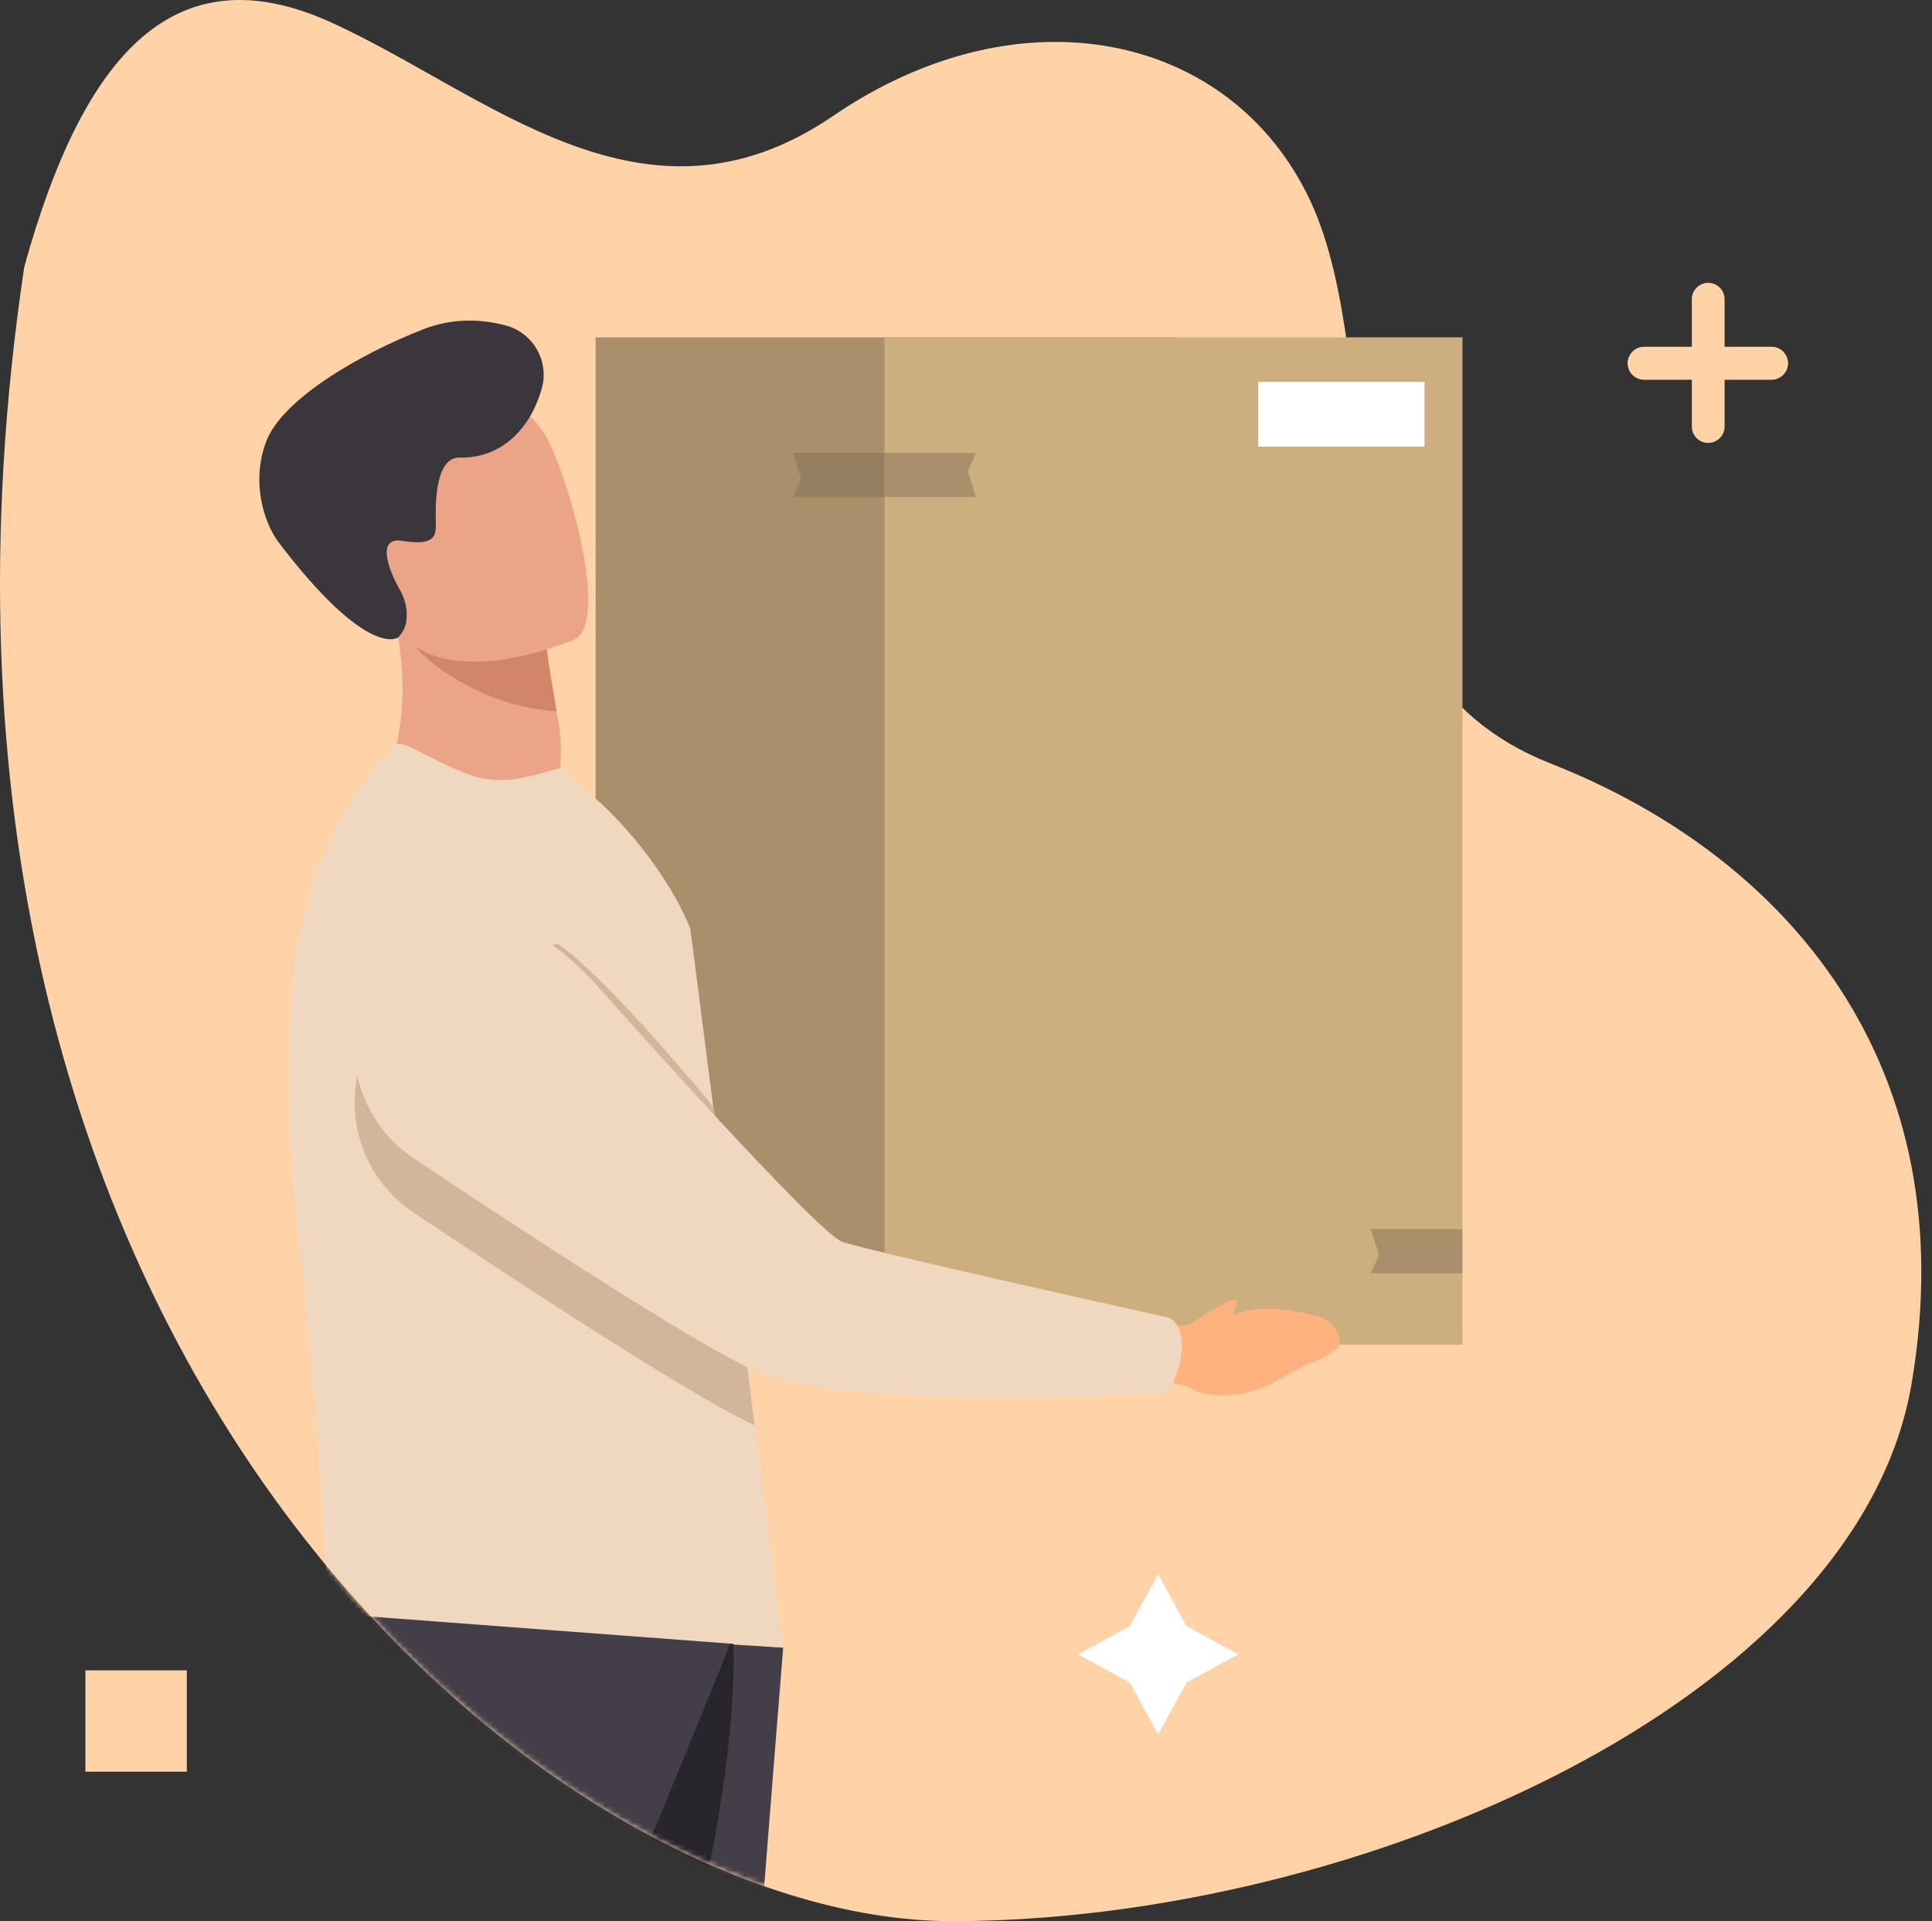
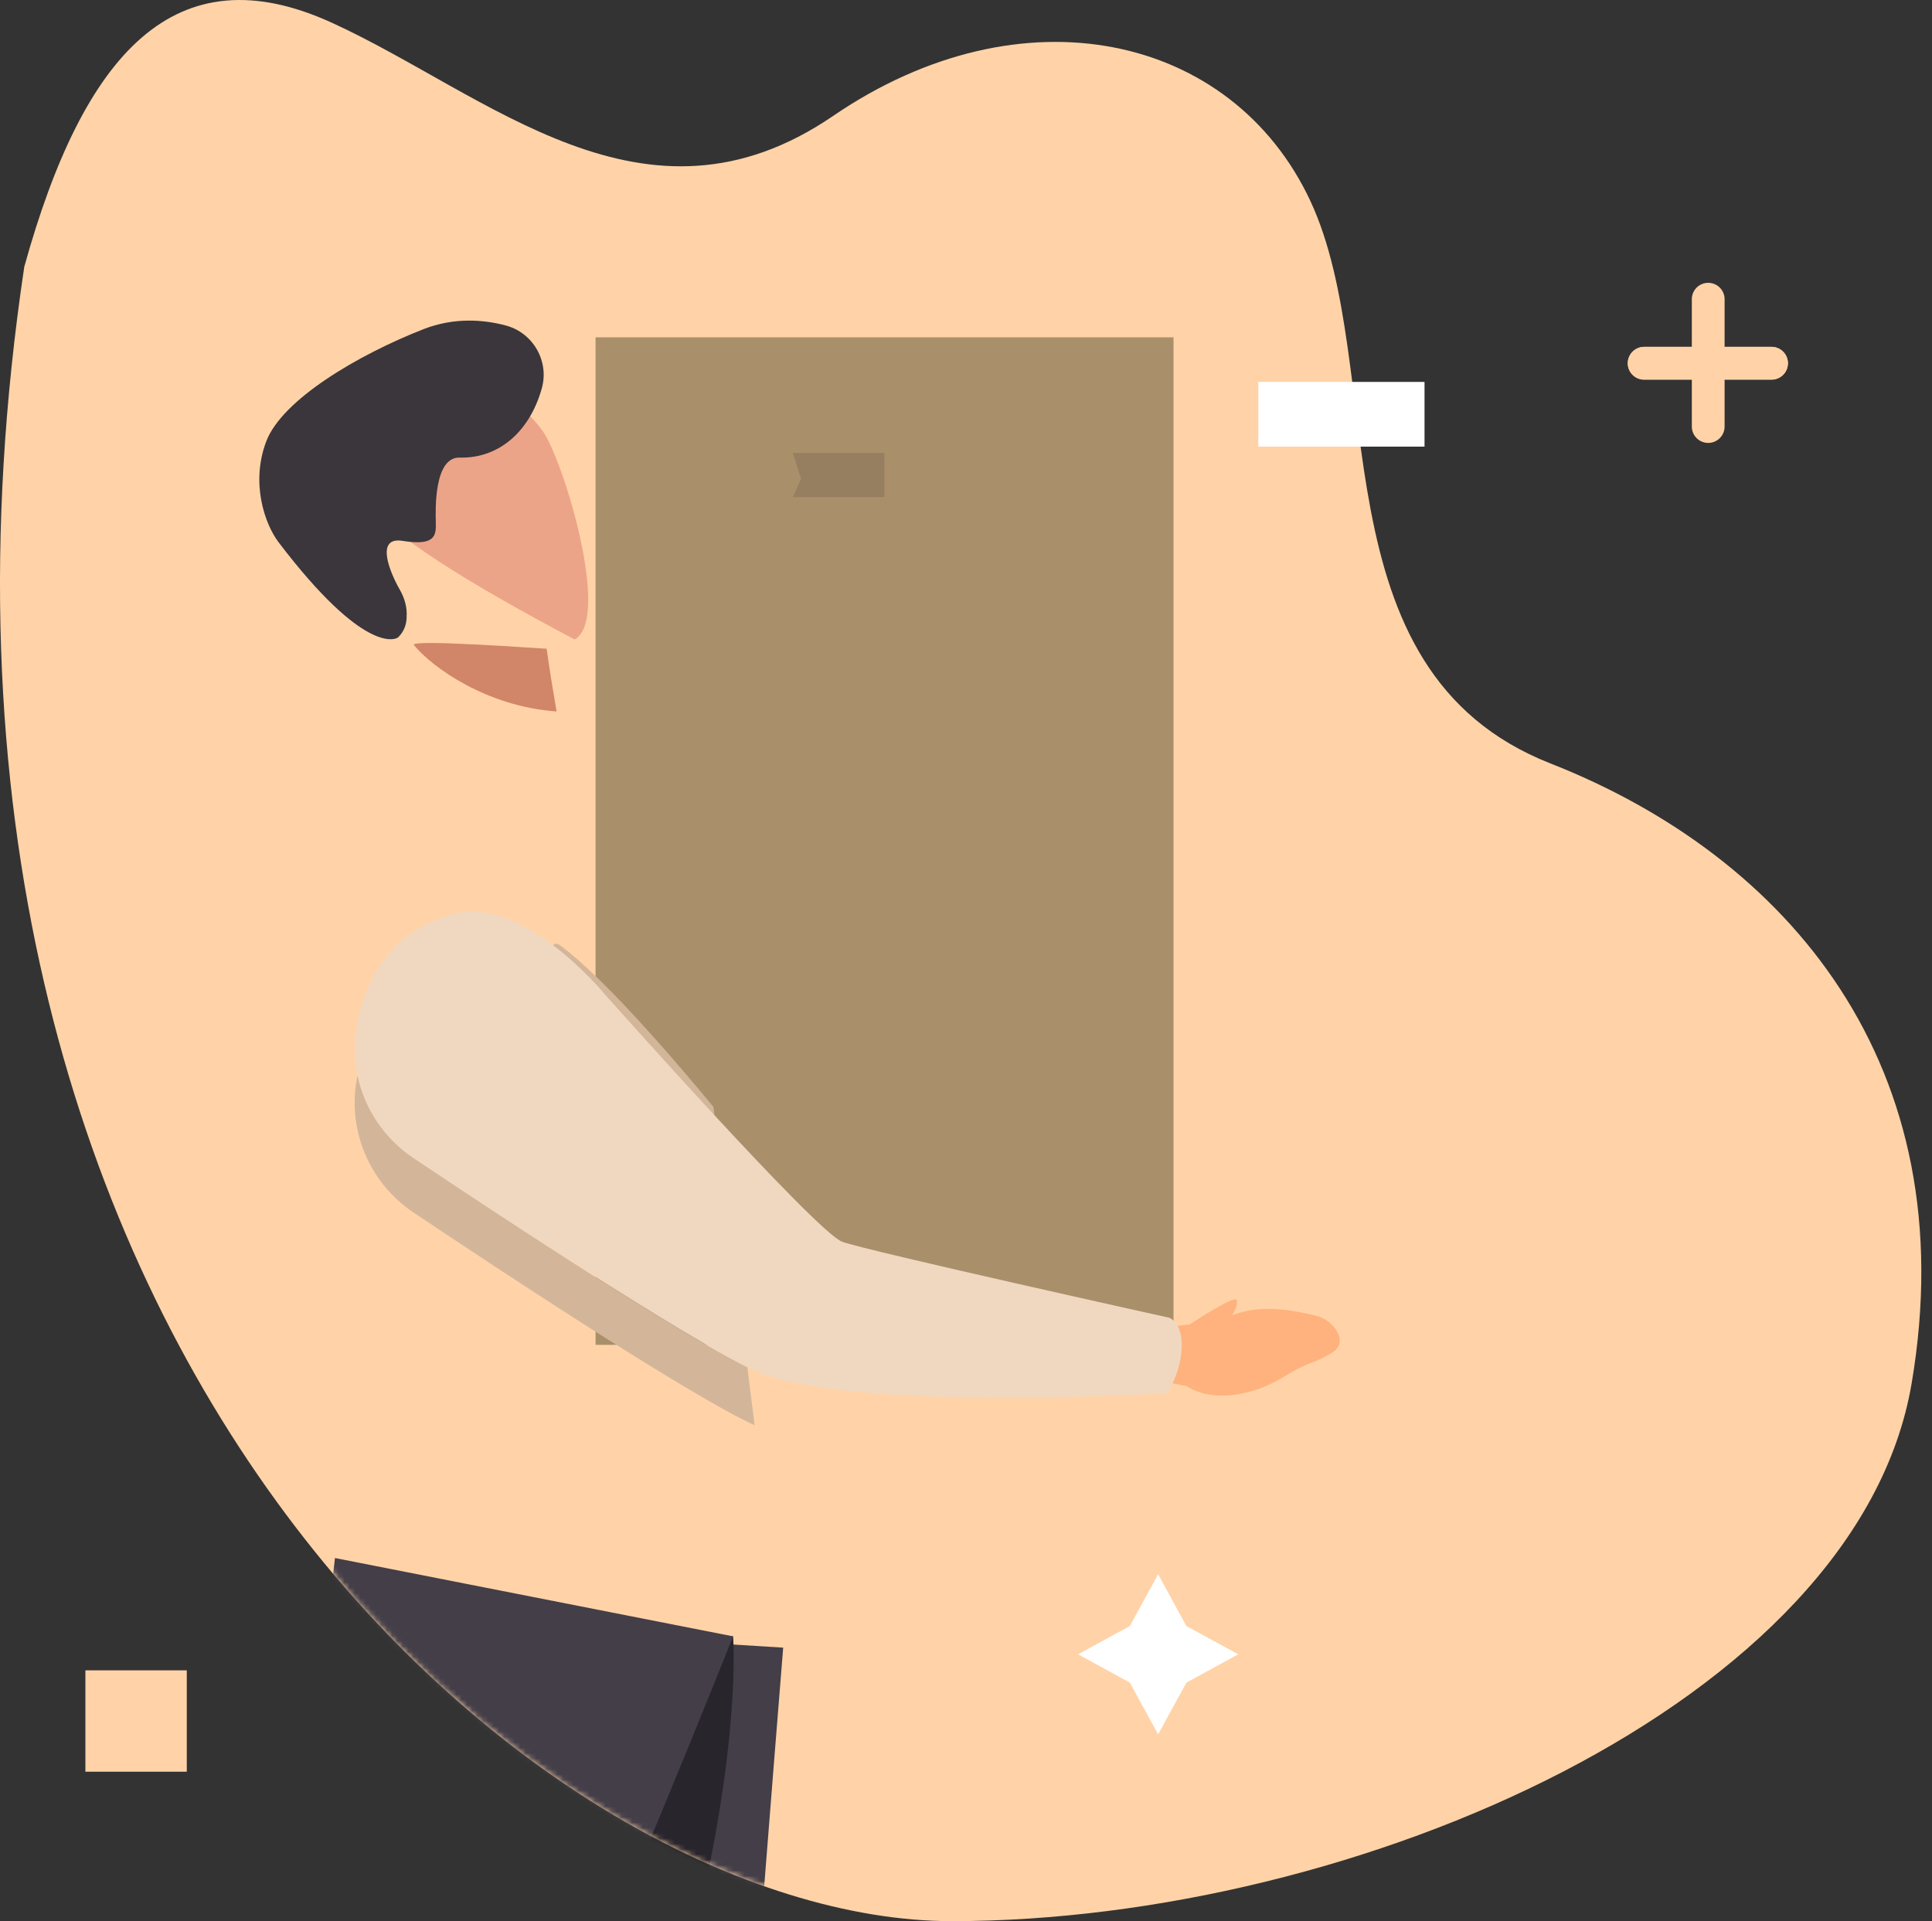
<svg xmlns="http://www.w3.org/2000/svg" width="362" height="360" fill="none">
  <rect width="100%" height="100%" fill="#333333" stroke="none" />
  <path fill="#FFD3A7" d="M16 313h19v19H16zM62.14 4.242C32.84-9.124 15.663 9.898 4.548 49.997-25.763 253.067 102.556 360 178.335 360c75.779 0 169.744-41.128 179.848-100.764 10.104-59.635-23.239-98.707-67.696-116.186-44.457-17.48-30.311-74.031-44.962-105.391-14.65-31.36-54.055-40.1-89.419-15.937-35.363 24.163-64.664-4.113-93.966-17.48z" />
  <mask id="a" maskUnits="userSpaceOnUse" x="0" y="0" width="362" height="360">
    <path d="M62.14 4.242C32.84-9.124 15.663 9.898 4.548 49.997-25.763 253.067 102.556 360 178.335 360c75.779 0 169.744-41.128 179.848-100.764C368.287 199.601 351.957 84.979 307.5 67.5c-44.457-17.48-33.849-14.418-48.5-45.778-14.651-31.36-67.53-24.163-102.894 0-35.363 24.163-64.664-4.113-93.966-17.48z" fill="#C4C4C4" />
  </mask>
  <g mask="url(#a)">
    <path d="M111.588 252.009h108.293V63.21H111.588v188.799z" fill="#AA8F6B" />
-     <path d="M165.733 252.009h108.292V63.21H165.733v188.799z" fill="#CCAE7F" />
    <path d="M111.623 229.335h17.158l-1.492-4.788 1.492-3.483h-17.158v8.271z" fill="#C15E1B" />
-     <path d="M165.707 93.146h17.158l-1.492-4.85 1.492-3.421h-17.158v8.27z" fill="#AA8F6B" />
    <path d="M165.708 84.875H148.55l1.554 4.85-1.554 3.42h17.158v-8.27z" fill="#967E60" />
-     <path d="M274 230.33h-17.158l1.554 4.788-1.554 3.483H274v-8.271z" fill="#AA8F6B" />
    <path d="M266.913 71.567h-31.145v12.127h31.145V71.567z" fill="#fff" />
    <path d="M222.899 248.177c2.611-1.679 8.579-5.472 8.828-4.539.186.622-.187 1.741-.871 2.798 3.544-1.181 7.149-1.928 15.542.062 1.678.373 3.17 1.431 4.041 2.861.808 1.368 1.056 3.047-1.119 4.291-4.414 2.487-3.109.933-9.201 4.602-6.154 3.669-13.49 4.353-17.779 1.492l-5.844-1.182-.373-9.701c0 .063 3.357-.248 6.776-.684z" fill="#FFB27D" />
-     <path d="M71.153 148.492s16.66 13.619 32.7 3.607c0 0 2.051-9.701.87-16.355-.124-.809-.311-1.617-.435-2.364-1.306-7.524-1.865-11.753-1.865-11.753-.871-.186-28.534-5.908-28.348-5.037 4.227 20.149-2.922 31.902-2.922 31.902z" fill="#ECA489" />
    <path d="M77.556 120.881c3.357 4.105 13.552 11.505 26.731 12.438-1.305-7.525-1.865-11.754-1.865-11.754-.746 0-25.86-1.865-24.866-.684z" fill="#D18569" />
-     <path d="M107.644 119.824s-27.602 12.188-35-5.1C65.31 97.374 56.793 87.3 74.138 78.78c17.344-8.52 23.56-3.358 27.415 1.804 3.916 5.161 13.117 35.571 6.092 39.24z" fill="#ECA489" />
+     <path d="M107.644 119.824C65.31 97.374 56.793 87.3 74.138 78.78c17.344-8.52 23.56-3.358 27.415 1.804 3.916 5.161 13.117 35.571 6.092 39.24z" fill="#ECA489" />
    <path d="M74.572 119.451c-.373.311-6.217 3.42-22.38-17.848-2.549-3.358-5.284-11.07-2.3-18.905 2.984-7.835 17.22-16.23 29.467-21.019 5.719-2.239 11.252-1.803 15.417-.684 5.16 1.368 8.206 6.779 6.714 11.878-2.3 8.084-8.082 13.059-15.355 12.873-4.85-.125-4.538 9.825-4.476 12.188.062 2.363-.063 4.415-6.217 3.42-5.284-.87-2.3 6.095-.497 9.204.87 1.555 1.368 3.296 1.243 5.037 0 1.306-.435 2.736-1.616 3.856z" fill="#3A363C" />
    <path d="M146.747 308.747s-2.549 31.466-5.471 69.276c-4.041 51.366-8.89 114.485-9.325 126.425-.808 20.77-4.165 53.978-4.165 53.978s-7.895 7.898-23.623 4.54c0 0-14.05-47.386-18.09-97.571-.062-.809-.124-1.679-.187-2.488-3.73-51.055-9.511-158.513-9.511-158.513l70.372 4.353z" fill="#433E48" />
    <path d="M137.359 306.632s1.617 19.651-7.46 56.466c-6.651 27.051-43.889 102.297-43.889 102.297-.062-.809-.124-1.679-.186-2.488-3.73-51.055-9.511-158.513-9.511-158.513l61.046 2.238z" fill="#29252D" />
    <path d="M137.36 306.632S89.803 426.404 59.963 479.946c-29.902 53.543-39.226 68.468-39.226 68.468s-17.096-6.841-18.65-11.505c0 0 11.438-103.354 31.456-128.539 11.314-14.241 24.555-56.963 25.177-71.888.622-14.925 4.04-44.526 4.04-44.526l74.6 14.676z" fill="#433E48" />
-     <path d="M146.747 308.747l-85.105-6.405-2.3-35.26-2.798-30.41c-.062-.31-.062-.684-.124-.995-.684-4.974-1.181-9.949-1.554-14.862-.187-2.612-.373-5.224-.498-7.836v-.186c-.435-9.888-.31-19.402.436-28.171 1.802-20.646 10.506-37.25 19.457-45.023 1.182-.995 5.533 2.301 12.745 5.224 6.713 2.736 11.998.746 18.028-.933l7.708 6.778c6.403 5.97 13.304 15.112 16.598 23.32l4.29 33.332.249 1.742 6.092 47.199 1.43 10.821 5.346 41.665z" fill="#F0D8C0" />
    <path d="M141.4 267.082c-11.75-5.348-46.19-27.984-63.907-39.862-8.392-5.597-12.62-15.795-10.506-25.683 1.306 6.219 5.036 11.816 10.506 15.485 17.096 11.442 49.608 32.834 62.539 39.177l1.368 10.883zm-7.521-57.958c-10.569-11.442-20.639-22.698-20.639-22.698s-4.041-4.913-9.761-9.204c.311-.373.871-.497 1.306-.186 9.014 6.467 24.804 25.434 28.907 30.409l.187 1.679z" fill="#D3B69A" />
    <path d="M221.346 253.587c.621-5.596-2.238-6.654-2.238-6.654s-56.509-12.499-61.296-14.24c-4.787-1.679-44.511-46.392-44.511-46.392s-15.168-18.531-28.285-15.049c-11.439 2.985-16.163 11.629-17.966 19.962-2.176 9.95 2.052 20.149 10.506 25.808 18.96 12.686 56.944 37.623 66.02 40.67 20.142 6.778 75.096 3.358 75.096 3.358s2.176-3.047 2.674-7.463z" fill="#F0D8C0" />
  </g>
  <path d="M320.069 82.997A3.068 3.068 0 01317 79.928V56.069A3.067 3.067 0 01320.069 53a3.067 3.067 0 013.069 3.069v23.859a3.075 3.075 0 01-.898 2.171 3.072 3.072 0 01-2.171.898z" fill="#FFD3A7" />
  <path d="M331.931 71.138h-23.862a3.067 3.067 0 01-2.17-5.24 3.067 3.067 0 012.17-.898h23.862a3.067 3.067 0 012.17 5.24 3.067 3.067 0 01-2.17.898z" fill="#FFD3A7" />
  <path d="M331.931 71.138h-23.862a3.067 3.067 0 01-2.17-5.24 3.067 3.067 0 012.17-.898h23.862a3.067 3.067 0 012.17 5.24 3.067 3.067 0 01-2.17.898z" fill="#FFD3A7" />
  <path d="M217 295l5.3 9.7 9.7 5.3-9.7 5.3-5.3 9.7-5.3-9.7-9.7-5.3 9.7-5.3 5.3-9.7z" fill="#fff" />
</svg>